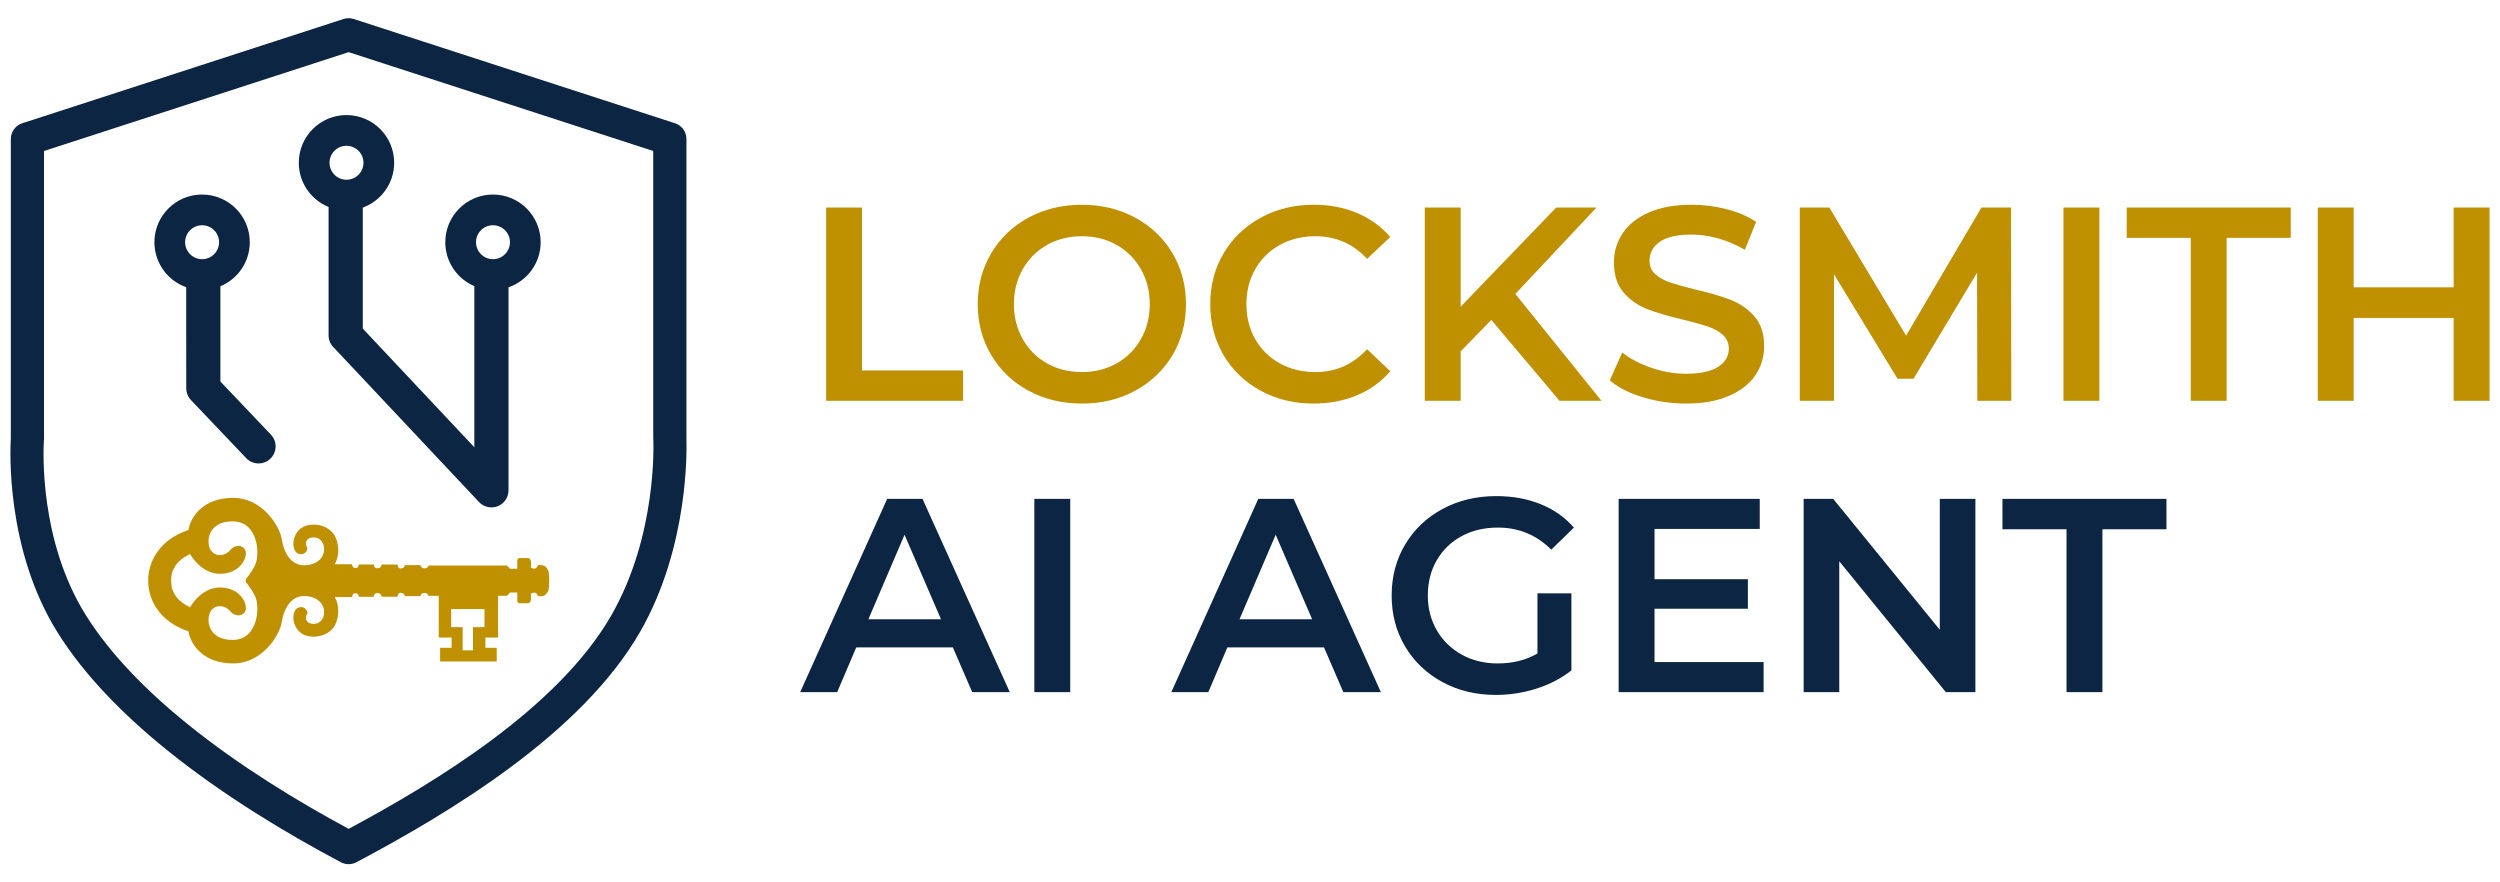
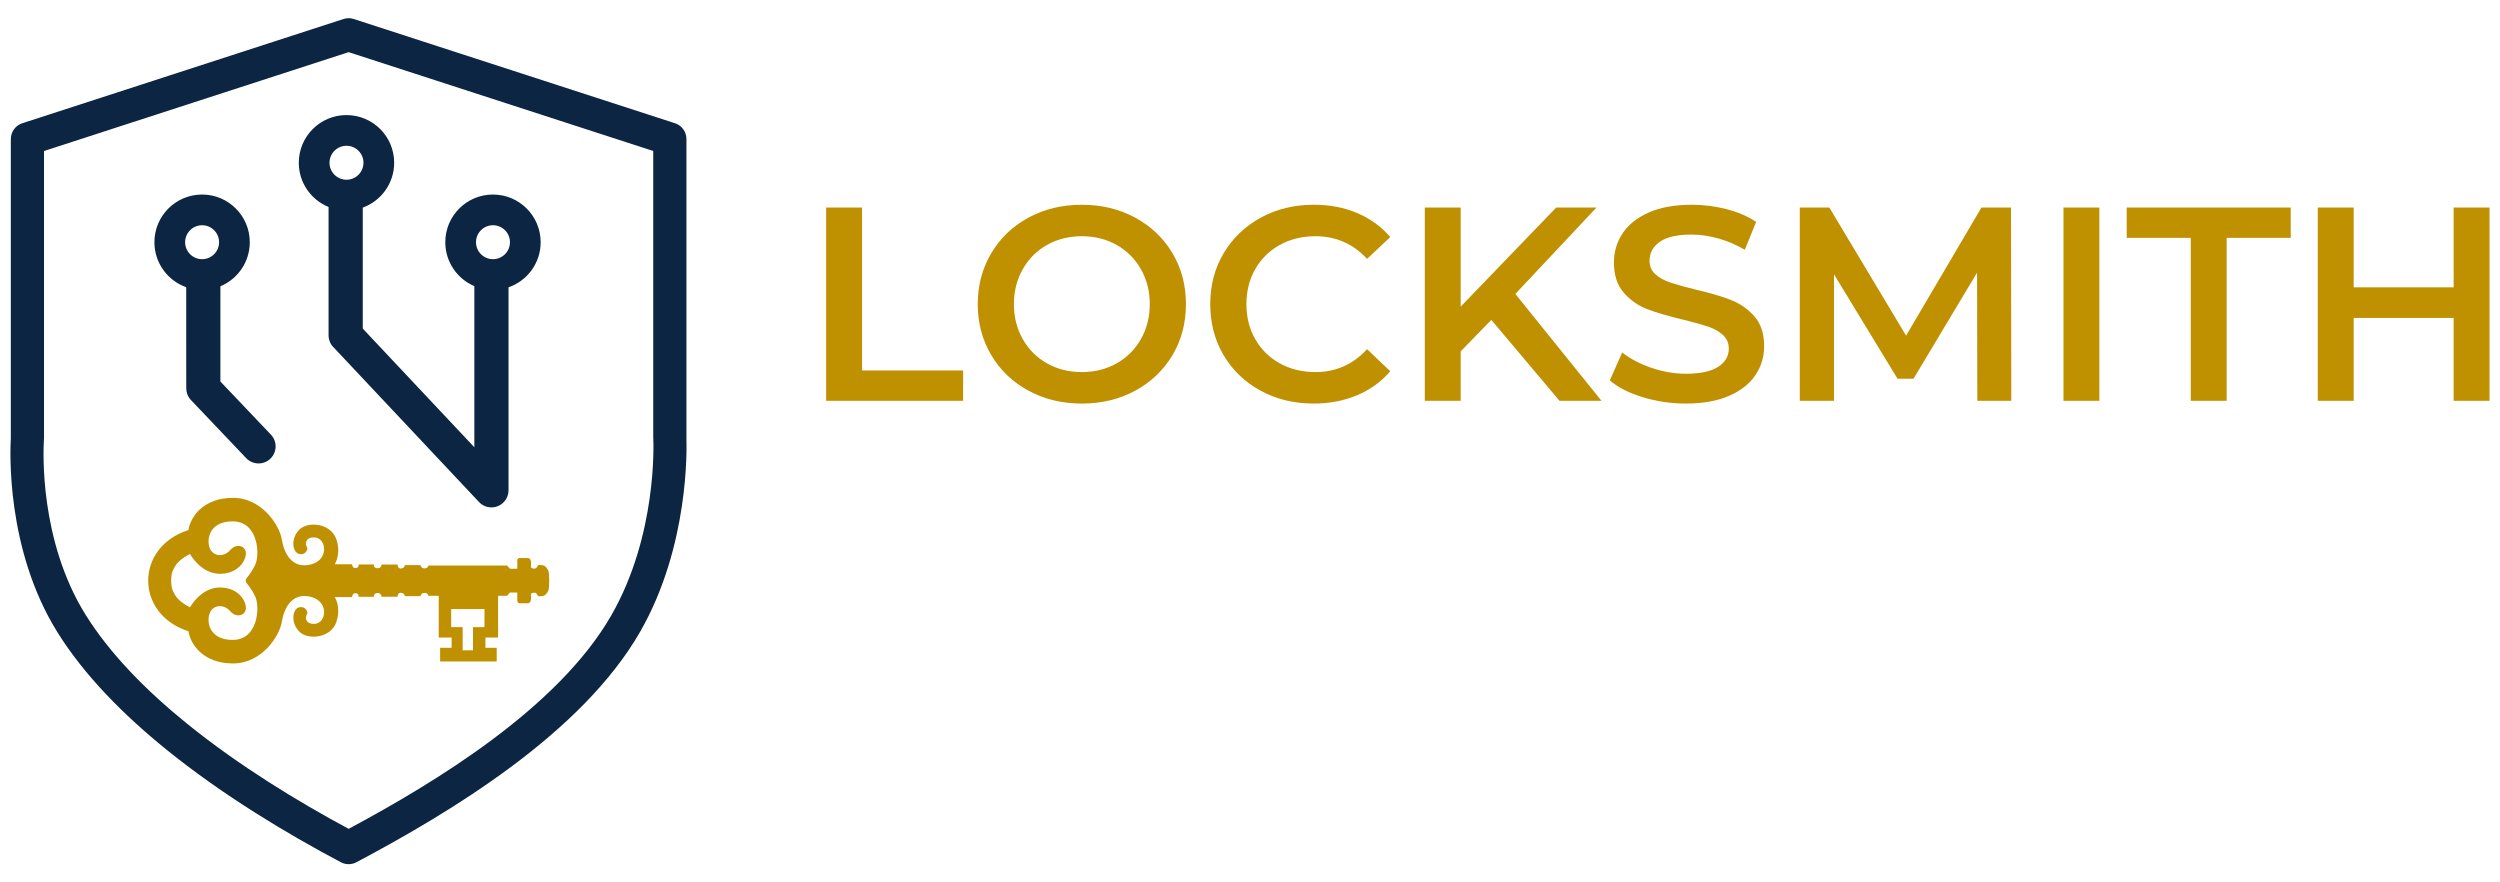
<svg xmlns="http://www.w3.org/2000/svg" xml:space="preserve" width="340px" height="120px" style="shape-rendering:geometricPrecision; text-rendering:geometricPrecision; image-rendering:optimizeQuality; fill-rule:evenodd; clip-rule:evenodd" viewBox="0 0 339.988 119.996">
  <defs>
    <style type="text/css"> .fil4 {fill:none} .fil2 {fill:#0B2542} .fil3 {fill:#BF9000} .fil0 {fill:#0B2542;fill-rule:nonzero} .fil1 {fill:#BF9000;fill-rule:nonzero} </style>
  </defs>
  <g id="Слой_x0020_1">
    <g id="_230277848">
      <path id="_226412128" class="fil0" d="M47.413 112.72c6.107,-3.273 13.099,-7.343 19.483,-12.1 6.644,-4.951 12.634,-10.647 16.248,-16.95 6.238,-10.879 5.726,-23.41 5.704,-23.954 -0.001,-0.022 -0.001,-0.043 -0.002,-0.065l-0 -0.043 -0.008 0 0 -39.074 -41.426 -13.443 -41.426 13.443 0 39.074c0,0.095 -0.006,0.189 -0.017,0.282 -0.084,1.424 -0.63,13.605 5.668,23.709 3.342,5.361 8.293,10.365 13.847,14.856 7.022,5.679 14.99,10.529 21.931,14.264zm22.163 -8.485c-6.978,5.2 -14.595,9.573 -21.087,13.015 -0.639,0.347 -1.434,0.379 -2.126,0.015 -7.386,-3.914 -16.065,-9.123 -23.702,-15.299 -5.919,-4.787 -11.222,-10.161 -14.852,-15.985 -7.051,-11.311 -6.428,-24.845 -6.338,-26.37l0 -8.49969e-005 0 -40.71 0.004 0c-0,-0.95 0.605,-1.833 1.557,-2.142l43.683 -14.175c0.437,-0.143 0.922,-0.153 1.393,0l43.544 14.13c0.977,0.248 1.699,1.133 1.699,2.187l0 40.71 -0.005 0c0.045,1.201 0.417,14.605 -6.288,26.3 -3.954,6.895 -10.385,13.036 -17.483,18.325z" />
      <path id="_234279144" class="fil1" d="M112.351 28.22l4.882 0 0 22.157 13.744 0 0 4.131 -18.626 0 0 -26.287zm34.773 26.662c-2.679,0 -5.094,-0.582 -7.248,-1.746 -2.153,-1.164 -3.843,-2.779 -5.069,-4.844 -1.227,-2.065 -1.84,-4.375 -1.84,-6.928 0,-2.553 0.613,-4.863 1.84,-6.928 1.227,-2.065 2.917,-3.68 5.069,-4.844 2.153,-1.164 4.569,-1.746 7.248,-1.746 2.679,0 5.095,0.582 7.248,1.746 2.153,1.165 3.843,2.773 5.07,4.826 1.227,2.053 1.84,4.369 1.84,6.947 0,2.579 -0.613,4.894 -1.84,6.947 -1.227,2.053 -2.917,3.662 -5.07,4.826 -2.153,1.164 -4.569,1.746 -7.248,1.746zm0 -4.281c1.753,0 3.33,-0.395 4.732,-1.183 1.402,-0.789 2.503,-1.89 3.305,-3.305 0.801,-1.415 1.202,-2.998 1.202,-4.75 0,-1.753 -0.401,-3.336 -1.202,-4.75 -0.801,-1.415 -1.903,-2.516 -3.305,-3.305 -1.402,-0.789 -2.979,-1.183 -4.732,-1.183 -1.752,0 -3.329,0.394 -4.731,1.183 -1.402,0.789 -2.504,1.89 -3.305,3.305 -0.801,1.415 -1.202,2.998 -1.202,4.75 0,1.753 0.401,3.336 1.202,4.75 0.801,1.415 1.903,2.516 3.305,3.305 1.402,0.789 2.979,1.183 4.731,1.183zm31.507 4.281c-2.653,0 -5.05,-0.582 -7.191,-1.746 -2.141,-1.164 -3.818,-2.773 -5.032,-4.826 -1.215,-2.053 -1.821,-4.369 -1.821,-6.947 0,-2.579 0.613,-4.894 1.84,-6.947 1.227,-2.053 2.91,-3.661 5.05,-4.826 2.141,-1.164 4.538,-1.746 7.192,-1.746 2.153,0 4.118,0.375 5.896,1.127 1.777,0.751 3.279,1.84 4.506,3.267l-3.154 2.967c-1.903,-2.053 -4.244,-3.079 -7.022,-3.079 -1.803,0 -3.417,0.394 -4.844,1.183 -1.427,0.789 -2.541,1.884 -3.342,3.286 -0.801,1.402 -1.202,2.992 -1.202,4.769 0,1.777 0.401,3.367 1.202,4.769 0.801,1.402 1.915,2.497 3.342,3.286 1.427,0.789 3.042,1.183 4.844,1.183 2.779,0 5.119,-1.039 7.022,-3.117l3.154 3.005c-1.227,1.427 -2.735,2.516 -4.525,3.267 -1.79,0.751 -3.761,1.127 -5.914,1.127zm24.184 -11.378l-4.169 4.281 0 6.722 -4.882 0 0 -26.287 4.882 0 0 13.482 12.993 -13.482 5.482 0 -11.04 11.754 11.716 14.533 -5.708 0 -9.276 -11.003zm26.474 11.378c-2.028,0 -3.987,-0.288 -5.877,-0.863 -1.89,-0.576 -3.386,-1.339 -4.487,-2.291l1.689 -3.793c1.077,0.851 2.397,1.546 3.962,2.084 1.565,0.539 3.136,0.808 4.713,0.808 1.953,0 3.411,-0.313 4.375,-0.939 0.963,-0.626 1.445,-1.452 1.445,-2.479 0,-0.751 -0.269,-1.371 -0.807,-1.859 -0.538,-0.488 -1.221,-0.87 -2.047,-1.145 -0.826,-0.275 -1.953,-0.589 -3.38,-0.939 -2.003,-0.476 -3.624,-0.951 -4.863,-1.427 -1.239,-0.475 -2.303,-1.221 -3.192,-2.235 -0.889,-1.014 -1.333,-2.385 -1.333,-4.112 0,-1.452 0.394,-2.773 1.183,-3.962 0.789,-1.189 1.978,-2.134 3.567,-2.835 1.59,-0.701 3.537,-1.051 5.84,-1.051 1.602,0 3.179,0.2 4.732,0.601 1.552,0.401 2.891,0.977 4.018,1.728l-1.54 3.793c-1.151,-0.676 -2.353,-1.189 -3.605,-1.54 -1.252,-0.35 -2.466,-0.525 -3.643,-0.525 -1.928,0 -3.361,0.325 -4.3,0.976 -0.939,0.651 -1.409,1.515 -1.409,2.591 0,0.751 0.269,1.365 0.807,1.84 0.539,0.476 1.221,0.851 2.047,1.127 0.827,0.275 1.953,0.589 3.38,0.939 1.953,0.451 3.555,0.92 4.807,1.408 1.251,0.488 2.322,1.233 3.211,2.235 0.889,1.001 1.333,2.353 1.333,4.055 0,1.453 -0.395,2.767 -1.183,3.943 -0.789,1.177 -1.984,2.116 -3.586,2.817 -1.603,0.701 -3.555,1.051 -5.858,1.051zm39.618 -0.375l-0.037 -17.425 -8.638 14.421 -2.178 0 -8.637 -14.195 0 17.199 -4.657 0 0 -26.287 4.019 0 10.44 17.425 10.252 -17.425 4.018 0 0.038 26.287 -4.619 0zm11.716 -26.287l4.882 0 0 26.287 -4.882 0 0 -26.287zm17.312 4.131l-8.712 0 0 -4.131 22.306 0 0 4.131 -8.712 0 0 22.156 -4.882 0 0 -22.156zm40.632 -4.131l0 26.287 -4.882 0 0 -11.266 -13.594 0 0 11.266 -4.882 0 0 -26.287 4.882 0 0 10.853 13.594 0 0 -10.853 4.882 0z" />
-       <path id="_234256872" class="fil0" d="M129.587 88.047l-13.143 0 -2.591 6.084 -5.032 0 11.83 -26.287 4.806 0 11.867 26.287 -5.107 0 -2.629 -6.084zm-1.615 -3.83l-4.957 -11.492 -4.919 11.492 9.876 0zm12.693 -16.373l4.882 0 0 26.287 -4.882 0 0 -26.287zm39.393 20.203l-13.143 0 -2.591 6.084 -5.032 0 11.83 -26.287 4.806 0 11.867 26.287 -5.107 0 -2.629 -6.084zm-1.615 -3.83l-4.957 -11.492 -4.919 11.492 9.876 0zm30.643 -3.53l4.619 0 0 10.477c-1.352,1.077 -2.929,1.903 -4.732,2.479 -1.803,0.575 -3.655,0.863 -5.558,0.863 -2.679,0 -5.094,-0.582 -7.248,-1.746 -2.153,-1.164 -3.843,-2.773 -5.069,-4.826 -1.227,-2.053 -1.84,-4.369 -1.84,-6.947 0,-2.579 0.613,-4.894 1.84,-6.947 1.227,-2.053 2.923,-3.661 5.088,-4.826 2.165,-1.164 4.6,-1.746 7.304,-1.746 2.203,0 4.206,0.363 6.008,1.089 1.803,0.726 3.317,1.79 4.544,3.192l-3.079 3.004c-2.003,-2.003 -4.419,-3.004 -7.248,-3.004 -1.853,0 -3.499,0.388 -4.938,1.164 -1.439,0.776 -2.566,1.865 -3.379,3.267 -0.814,1.402 -1.221,3.004 -1.221,4.806 0,1.753 0.407,3.33 1.221,4.732 0.813,1.402 1.94,2.503 3.379,3.305 1.44,0.801 3.073,1.202 4.901,1.202 2.053,0 3.855,-0.451 5.407,-1.352l0 -8.186zm30.756 9.35l0 4.093 -19.715 0 0 -26.287 19.189 0 0 4.093 -14.307 0 0 6.835 12.693 0 0 4.018 -12.693 0 0 7.248 14.834 0zm28.803 -22.194l0 26.287 -4.018 0 -14.495 -17.8 0 17.8 -4.844 0 0 -26.287 4.019 0 14.495 17.8 0 -17.8 4.844 0zm12.392 4.131l-8.712 0 0 -4.131 22.306 0 0 4.131 -8.712 0 0 22.156 -4.882 0 0 -22.156z" />
      <path id="_234268176" class="fil2" d="M47.121 15.65c3.581,0 6.485,2.904 6.485,6.486 0,2.804 -1.78,5.192 -4.271,6.097l0 16.455 15.173 16.137 0 -21.913c-2.322,-0.987 -3.95,-3.289 -3.95,-5.971 0,-3.581 2.904,-6.485 6.485,-6.485 3.581,0 6.485,2.904 6.485,6.485 0,2.841 -1.827,5.255 -4.37,6.132l0 27.61 -0.006 0c-0,0.617 -0.245,1.233 -0.73,1.689 -0.933,0.878 -2.401,0.833 -3.279,-0.1l-19.715 -20.967c-0.457,-0.425 -0.744,-1.031 -0.744,-1.704l0 -17.454c-2.375,-0.963 -4.049,-3.292 -4.049,-6.012 0,-3.581 2.904,-6.486 6.485,-6.486zm-10.279 43.458c0.883,0.928 0.846,2.396 -0.082,3.279 -0.928,0.883 -2.396,0.846 -3.279,-0.082l-7.514 -7.901c-0.427,-0.449 -0.639,-1.024 -0.639,-1.598l-0.006 -8.265 0 -5.484c-2.519,-0.89 -4.324,-3.293 -4.324,-6.116 0,-3.581 2.904,-6.485 6.485,-6.485 3.581,0 6.485,2.904 6.485,6.485 0,2.699 -1.65,5.014 -3.996,5.99l0 12.954 6.869 7.223zm-9.358 -28.477c1.275,0 2.309,1.034 2.309,2.309 0,1.275 -1.034,2.309 -2.309,2.309 -1.275,0 -2.309,-1.034 -2.309,-2.309 0,-1.275 1.034,-2.309 2.309,-2.309zm39.559 0c1.275,0 2.309,1.034 2.309,2.309 0,1.275 -1.034,2.309 -2.309,2.309 -1.275,0 -2.309,-1.034 -2.309,-2.309 0,-1.275 1.034,-2.309 2.309,-2.309zm-19.922 -10.805c1.275,0 2.309,1.034 2.309,2.309 0,1.275 -1.034,2.309 -2.309,2.309 -1.275,0 -2.309,-1.034 -2.309,-2.309 0,-1.275 1.034,-2.309 2.309,-2.309z" />
      <path id="_234258096" class="fil3" d="M74.564 77.596c-0.442,-0.945 -0.994,-0.699 -1.236,-0.752 -0.242,-0.054 -0.269,0.376 -0.484,0.457 -0.215,0.081 -0.645,0 -0.645,-0.215 0,-0.215 0.171,-1.182 -0.431,-1.195 -0.603,-0.013 -0.987,0 -0.987,0 0,0 -0.426,-0.082 -0.432,0.364 -0.007,0.446 0,1.091 0,1.091l-1.004 0 -0.386 -0.439 -10.7 0c0,0 -0.027,0.377 -0.522,0.391 -0.495,0.013 -0.549,-0.442 -0.549,-0.442l-2.143 0c0,0 0.013,0.388 -0.482,0.455 -0.495,0.067 -0.495,-0.536 -0.495,-0.536l-2.183 0c0,0 0,0.524 -0.559,0.504 -0.559,-0.02 -0.485,-0.512 -0.485,-0.512l-2.076 0c0,0 0.094,0.45 -0.388,0.49 -0.482,0.04 -0.495,-0.522 -0.495,-0.522l-2.359 0c0,0 0.937,-1.42 0.187,-3.482 -0.75,-2.062 -3.795,-2.428 -5.004,-1.219 -1.209,1.209 -0.913,3.01 -0.107,3.279 0.629,0.21 1.08,-0.155 1.195,-0.657 0.057,-0.251 -0.185,-0.376 -0.196,-0.65 -0.019,-0.458 0.275,-1.012 1.283,-0.906 0.481,0.05 0.884,0.429 1.057,0.845 0.366,0.88 0.094,2.423 -1.78,2.846 -2.499,0.564 -3.547,-1.612 -3.843,-3.467 -0.296,-1.854 -2.687,-5.644 -6.665,-5.617 -3.977,0.027 -5.338,2.489 -5.657,3.194 -0.319,0.705 -0.359,1.184 -0.359,1.184 -7.308,2.319 -7.308,11.445 0,13.764 0,0 0.04,0.479 0.359,1.184 0.319,0.705 1.68,3.167 5.657,3.194 3.977,0.027 6.369,-3.762 6.665,-5.617 0.296,-1.854 1.344,-4.031 3.843,-3.467 1.874,0.423 2.146,1.966 1.78,2.846 -0.173,0.416 -0.576,0.795 -1.057,0.845 -1.008,0.106 -1.303,-0.449 -1.283,-0.906 0.011,-0.274 0.253,-0.399 0.196,-0.65 -0.114,-0.502 -0.565,-0.866 -1.195,-0.657 -0.806,0.268 -1.102,2.069 0.107,3.279 1.209,1.209 4.254,0.843 5.004,-1.219 0.75,-2.062 -0.187,-3.482 -0.187,-3.482l2.359 0c0,0 0.013,-0.562 0.495,-0.522 0.482,0.04 0.388,0.49 0.388,0.49l2.076 0c0,0 -0.073,-0.492 0.485,-0.512 0.559,-0.02 0.559,0.504 0.559,0.504l2.183 0c0,0 0,-0.603 0.495,-0.536 0.495,0.067 0.482,0.455 0.482,0.455l2.143 0c0,0 0.054,-0.455 0.549,-0.442 0.495,0.013 0.522,0.391 0.522,0.391l1.406 0 0 5.68 1.752 0 0 1.397 -1.564 0 0 1.854 7.697 0 0 -1.854 -1.537 0 0 -1.397 1.725 0 0 -5.68 1.221 0 0.386 -0.439 1.004 0c0,0 -0.007,0.645 0,1.091 0.007,0.446 0.432,0.364 0.432,0.364 0,0 0.384,0.013 0.987,0 0.603,-0.013 0.431,-0.98 0.431,-1.195 0,-0.215 0.43,-0.296 0.645,-0.215 0.215,0.081 0.242,0.511 0.484,0.457 0.242,-0.054 0.794,0.193 1.236,-0.752 0.17,-0.363 0.17,-2.377 0,-2.74zm-11.645 7.695l0 3.147 1.406 0 0 -3.147 1.56 0 0 -2.464 -4.526 0 0 2.464 1.56 0zm-39.642 -6.325c0.039,-0.62 -0.04,-1.005 0.55,-1.988 0.59,-0.984 2.016,-1.639 2.016,-1.639 0,0 1.506,2.788 4.211,2.694 2.705,-0.094 3.589,-2.25 3.348,-3.08 -0.241,-0.83 -1.366,-1.004 -2.089,-0.147 -0.723,0.857 -2.089,0.991 -2.692,-0.054 -0.603,-1.045 -0.386,-3.874 3.054,-3.848 3.44,0.027 3.696,4.49 3.039,5.883 -0.656,1.393 -1.264,1.828 -1.286,2.062 -0.022,0.235 -0.007,0.08 -0.008,0.116 0.001,0.037 -0.014,-0.118 0.008,0.116 0.022,0.235 0.629,0.67 1.286,2.062 0.656,1.393 0.4,5.856 -3.039,5.883 -3.44,0.027 -3.656,-2.803 -3.054,-3.848 0.603,-1.045 1.969,-0.911 2.692,-0.054 0.723,0.857 1.848,0.683 2.089,-0.147 0.241,-0.83 -0.643,-2.986 -3.348,-3.08 -2.705,-0.094 -4.211,2.694 -4.211,2.694 0,0 -1.425,-0.656 -2.016,-1.639 -0.59,-0.984 -0.511,-1.369 -0.55,-1.988z" />
    </g>
    <polygon class="fil4" points="-0,0 339.988,0 339.988,119.996 -0,119.996 " />
  </g>
</svg>